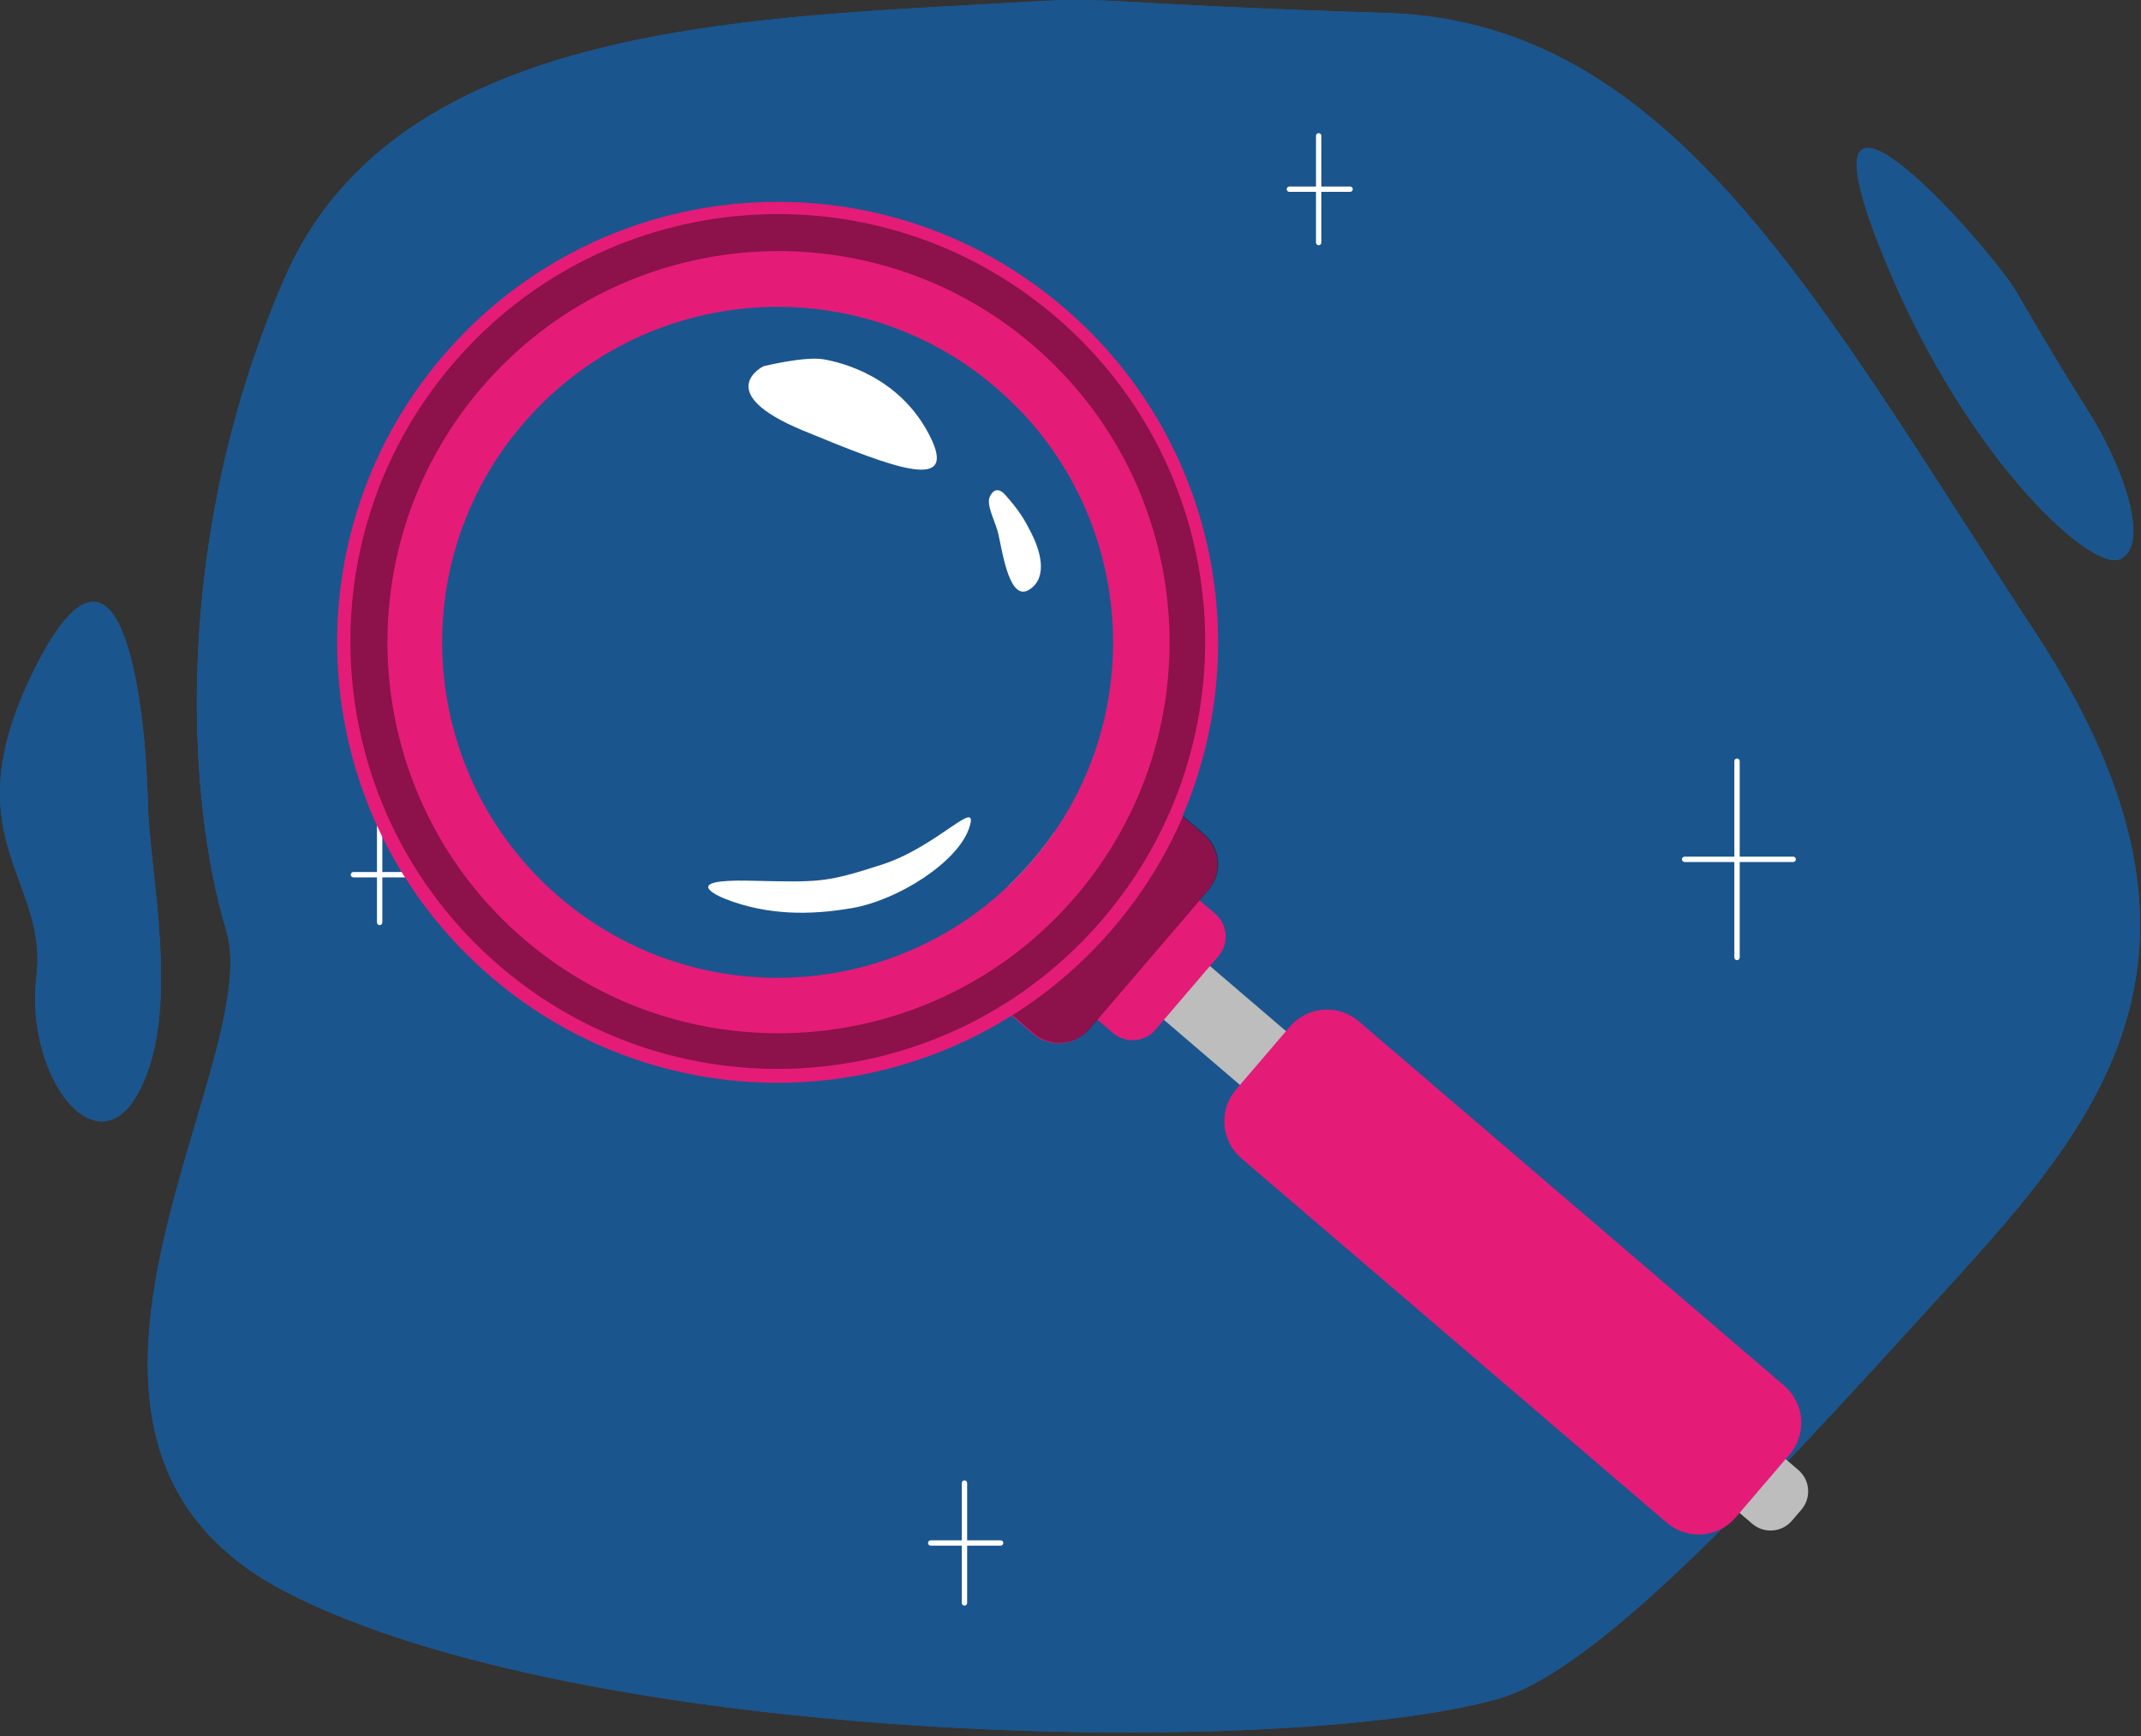
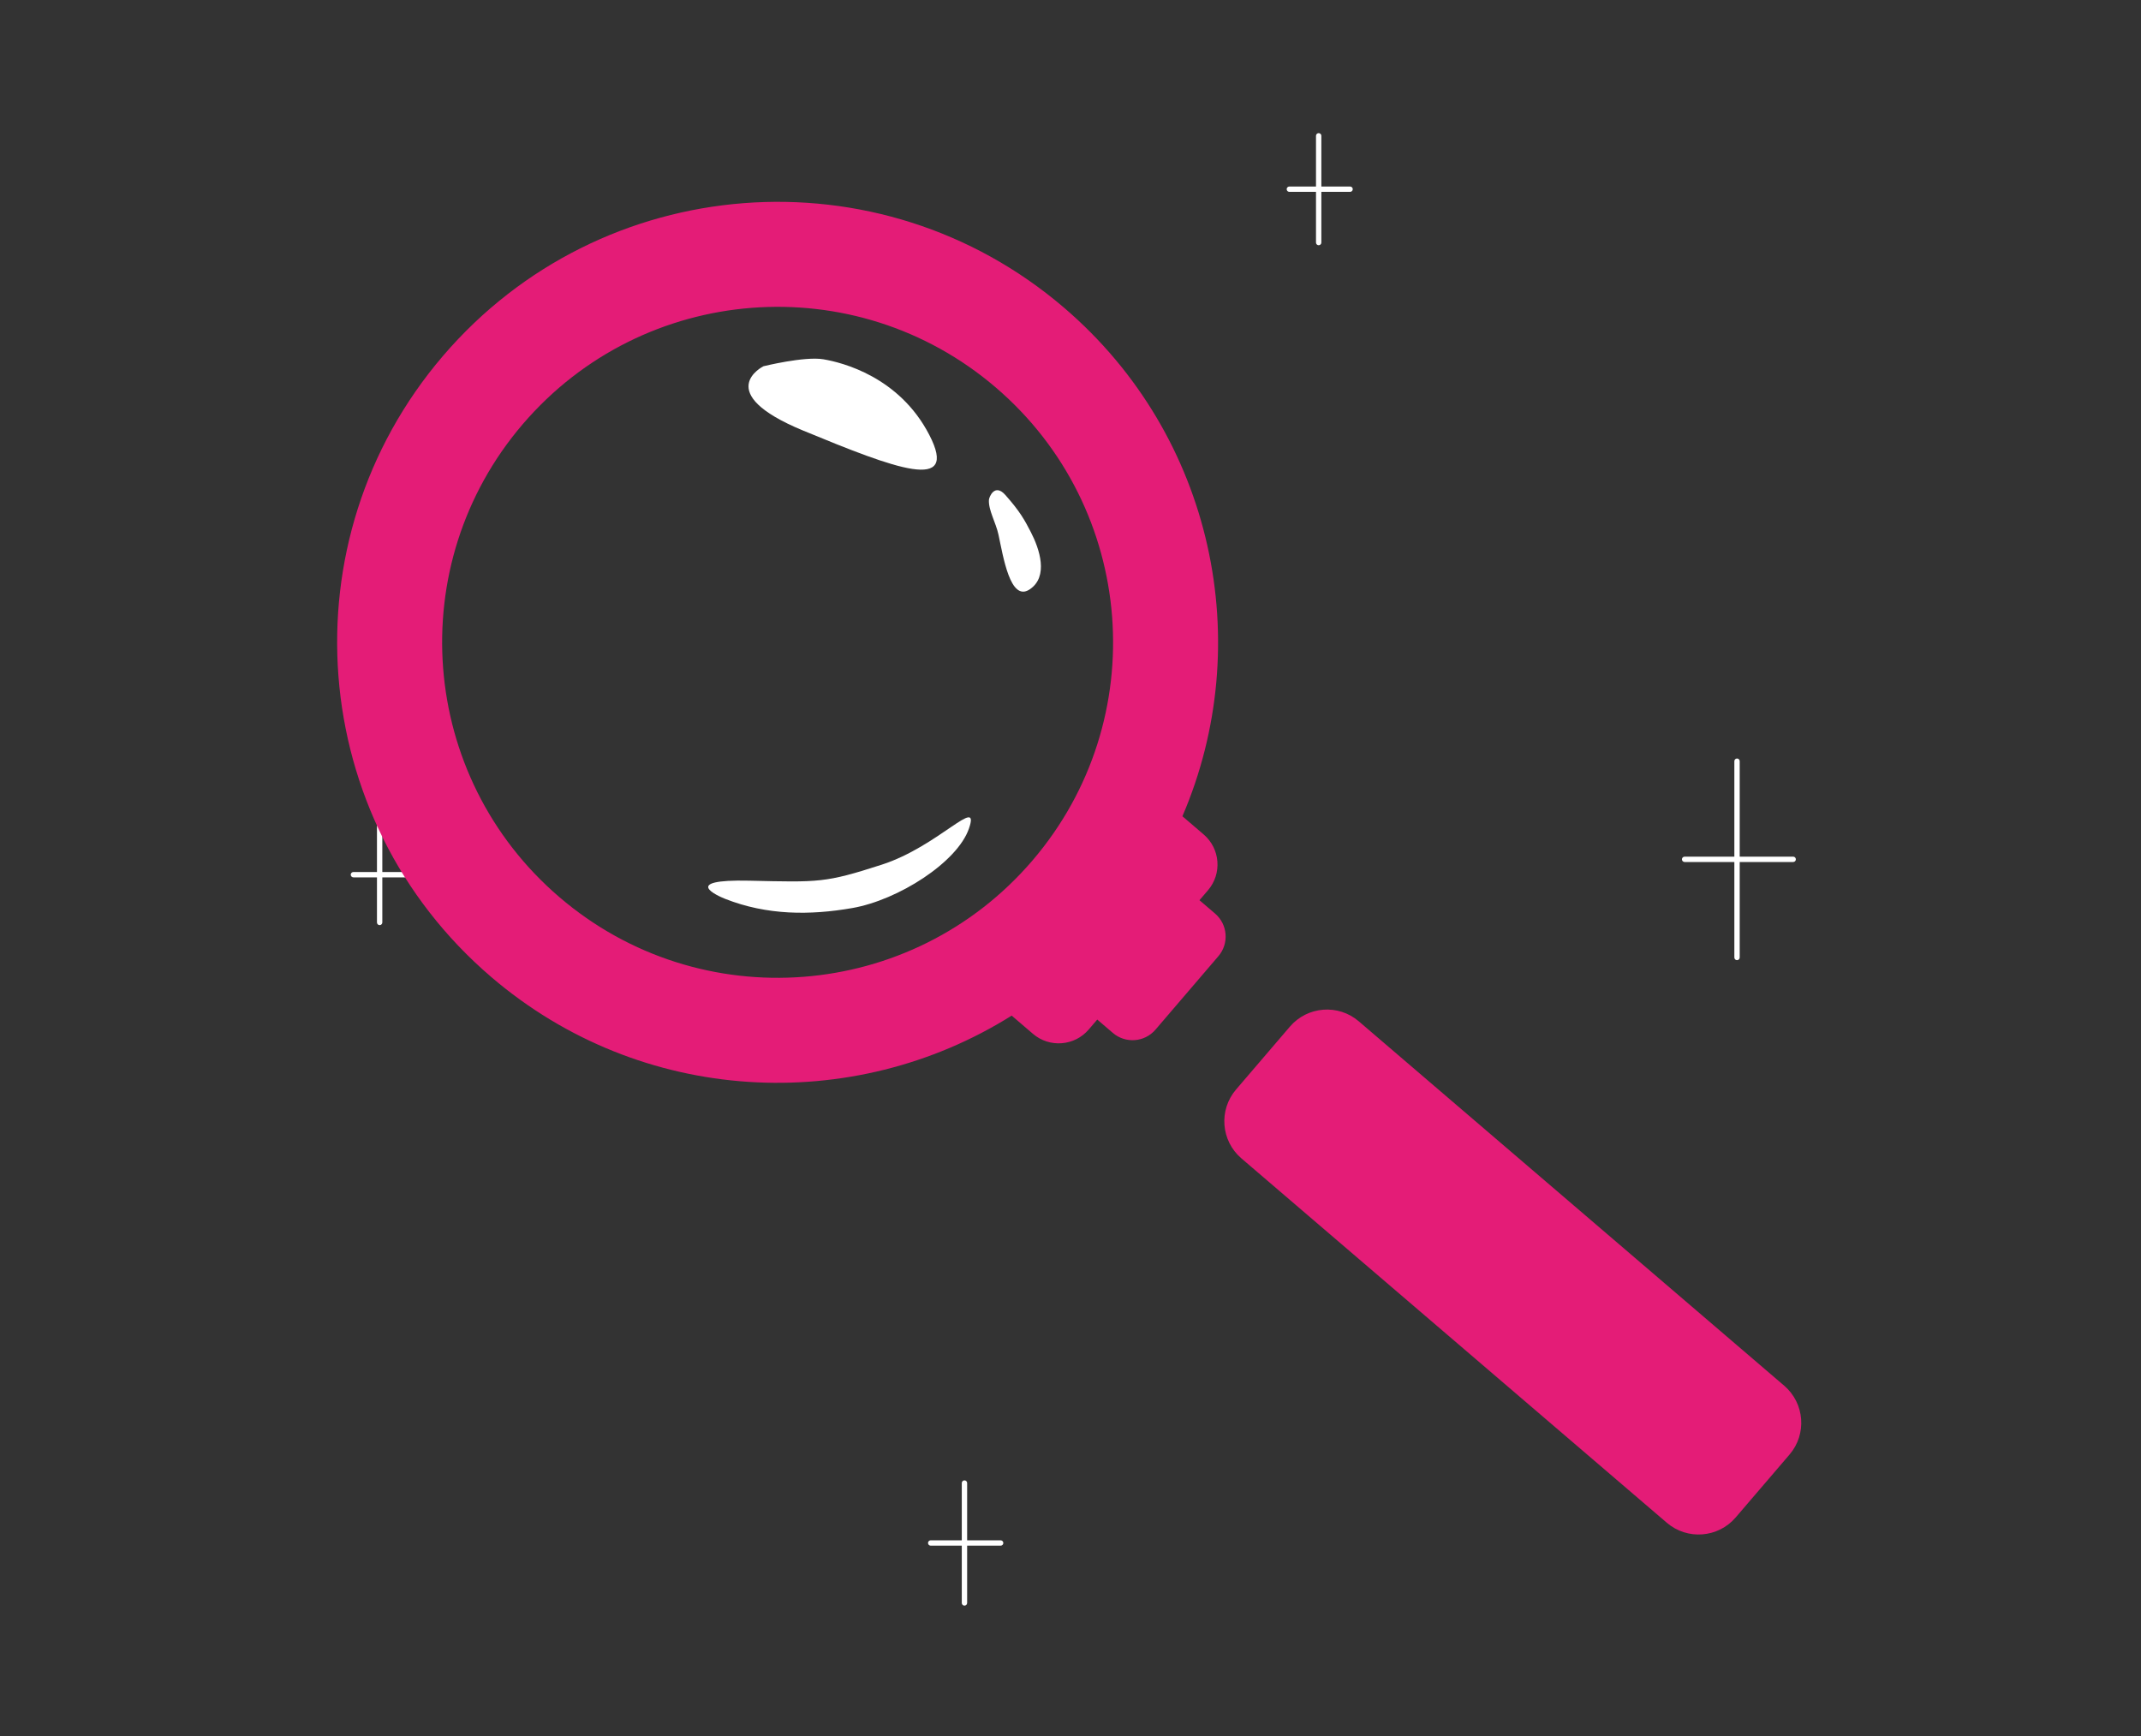
<svg xmlns="http://www.w3.org/2000/svg" xmlns:xlink="http://www.w3.org/1999/xlink" width="370px" height="300px" viewBox="0 0 370 300" version="1.1">
  <rect x="0" y="0" width="370" height="300" fill="#333333" stroke="none" />
  <title>Illustrations/Login</title>
  <desc>Created with Sketch.</desc>
  <defs>
-     <path d="M177.523,0.308 C193.055,-0.619 190.354,0.695 239.735,2.247 C289.115,3.798 314.389,52.262 351.716,109.256 C389.044,166.251 361.437,195.329 333.831,225.572 C306.224,255.813 276.365,288.783 258.699,293.636 C220.594,304.105 100.924,301.564 49.598,275.199 C-1.727,248.835 46.099,184.085 39.101,160.823 C32.101,137.56 29.769,92.584 49.21,47.997 C68.652,3.409 130.714,3.098 177.523,0.308 Z M6.301,114.959 C21.471,85.227 25.241,123.78 25.534,138.411 C25.783,150.938 31.41,174.424 24.086,188.508 C16.763,202.592 4.209,185.9 6.301,168.686 C8.393,151.472 -8.869,144.692 6.301,114.959 Z M324.227,41.126 C310.321,4.663 343.799,42.667 348.434,50.37 C348.434,50.37 354.614,61.156 360.795,70.914 C366.975,80.672 371.611,94.025 366.46,96.592 C361.31,99.16 338.133,77.59 324.227,41.126 Z" id="path-1" />
-   </defs>
+     </defs>
  <g id="Page-1" stroke="none" stroke-width="1" fill="none" fill-rule="evenodd">
    <g id="New-Page" transform="translate(-102, -92)">
      <g id="Illustrations/Cannot-Find-3" transform="translate(102, 92)">
        <g id="_Overrides/Illustrations/Background/large-blob">
          <g id="Background">
            <use fill="#0099FF" xlink:href="#path-1" />
            <use fill-opacity="0.16" fill="#FF0000" style="mix-blend-mode: saturation;" xlink:href="#path-1" />
            <use fill-opacity="0.34" fill="#000000" style="mix-blend-mode: darken;" xlink:href="#path-1" />
          </g>
        </g>
        <g id="Stars" stroke-width="1" transform="translate(60.545, 23.106)" fill="#FFFFFF">
          <path d="M106.13,232.714 C106.386,232.714 106.593,232.92 106.593,233.176 L106.593,233.176 L106.593,243.073 L112.381,243.073 C112.637,243.073 112.845,243.28 112.845,243.536 C112.845,243.792 112.637,243.999 112.381,243.999 L112.381,243.999 L106.593,243.999 L106.593,253.896 C106.593,254.152 106.386,254.358 106.13,254.358 C105.874,254.358 105.667,254.152 105.667,253.896 L105.667,253.896 L105.667,243.999 L100.295,243.999 C100.039,243.999 99.832,243.792 99.832,243.536 C99.832,243.28 100.039,243.073 100.295,243.073 L100.295,243.073 L105.667,243.073 L105.667,233.176 C105.667,232.92 105.874,232.714 106.13,232.714 Z M239.641,107.97 C239.897,107.97 240.104,108.176 240.104,108.432 L240.104,108.432 L240.104,124.931 L249.347,124.931 C249.603,124.931 249.81,125.139 249.81,125.394 C249.81,125.649 249.603,125.856 249.347,125.856 L249.347,125.856 L240.104,125.856 L240.104,142.356 C240.104,142.612 239.897,142.819 239.641,142.819 C239.386,142.819 239.179,142.612 239.179,142.356 L239.179,142.356 L239.179,125.856 L230.583,125.856 C230.328,125.856 230.12,125.649 230.12,125.394 C230.12,125.139 230.328,124.931 230.583,124.931 L230.583,124.931 L239.179,124.931 L239.179,108.432 C239.179,108.176 239.386,107.97 239.641,107.97 Z M5.063,119.332 C5.319,119.332 5.526,119.539 5.526,119.795 L5.526,119.795 L5.526,127.585 L9.919,127.585 C10.175,127.585 10.382,127.792 10.382,128.048 C10.382,128.303 10.175,128.51 9.919,128.51 L9.919,128.51 L5.526,128.51 L5.526,136.301 C5.526,136.556 5.319,136.764 5.063,136.764 C4.807,136.764 4.601,136.556 4.601,136.301 L4.601,136.301 L4.601,128.51 L0.531,128.51 C0.275,128.51 0.068,128.303 0.068,128.048 C0.068,127.792 0.275,127.585 0.531,127.585 L0.531,127.585 L4.601,127.585 L4.601,119.795 C4.601,119.539 4.807,119.332 5.063,119.332 Z M167.343,-0.101 C167.599,-0.101 167.806,0.106 167.806,0.361 L167.806,0.361 L167.806,9.125 L172.772,9.125 C173.028,9.125 173.235,9.332 173.235,9.587 C173.235,9.843 173.028,10.049 172.772,10.049 L172.772,10.049 L167.806,10.049 L167.806,18.813 C167.806,19.069 167.599,19.275 167.343,19.275 C167.088,19.275 166.881,19.069 166.881,18.813 L166.881,18.813 L166.881,10.049 L162.277,10.049 C162.021,10.049 161.815,9.843 161.815,9.587 C161.815,9.332 162.021,9.125 162.277,9.125 L162.277,9.125 L166.881,9.125 L166.881,0.361 C166.881,0.106 167.088,-0.101 167.343,-0.101 Z" />
        </g>
        <g id="Magnifying-Glass" stroke-width="1" transform="translate(58.154, 34.593)">
-           <path d="M124.001,109.264 L252.63,219.435 C254.668,221.181 254.905,224.246 253.16,226.283 L251.517,228.201 C249.773,230.238 246.707,230.475 244.669,228.731 L116.039,118.56 C117.507,117.17 118.917,115.69 120.262,114.121 C121.607,112.551 122.853,110.929 124.001,109.264 Z" id="Combined-Shape" fill="#BDBDBD" />
          <path d="M176.665,141.898 L250.185,204.867 C253.725,207.9 254.138,213.23 251.105,216.77 L241.802,227.632 C238.768,231.174 233.44,231.586 229.899,228.553 L156.38,165.584 C152.838,162.551 152.426,157.222 155.459,153.681 L164.762,142.819 C167.795,139.278 173.124,138.866 176.665,141.898 Z M125.747,18.594 C151.677,40.803 158.999,76.668 146.187,106.463 L149.862,109.61 C152.73,112.067 153.064,116.383 150.607,119.251 L149.133,120.971 L151.831,123.281 C154.023,125.159 154.278,128.458 152.4,130.65 L141.536,143.336 C139.657,145.528 136.358,145.783 134.166,143.905 L131.469,141.595 L129.996,143.316 C127.54,146.184 123.224,146.517 120.356,144.061 L116.681,140.914 C89.209,158.152 52.644,156.429 26.714,134.219 C-5.215,106.873 -8.929,58.819 18.418,26.891 C45.764,-5.039 93.818,-8.753 125.747,18.594 Z M113.943,32.375 C89.626,11.546 53.027,14.376 32.198,38.694 C11.37,63.012 14.199,99.61 38.518,120.439 C62.835,141.267 99.434,138.438 120.262,114.121 C141.091,89.802 138.262,53.203 113.943,32.375 Z" id="Magnifying-Glass-Color" fill="#E41C77" />
-           <path d="M146.307,106.399 L149.981,109.547 C152.849,112.004 153.183,116.32 150.726,119.188 L130.115,143.253 C127.659,146.121 123.343,146.455 120.475,143.999 L116.798,140.852 C123.155,136.864 129.024,131.86 134.163,125.861 C139.301,119.861 143.343,113.293 146.307,106.399 Z" id="Combined-Shape" fill-opacity="0.38" fill="#000000" />
-           <path d="M124.306,20.164 C155.288,46.7 158.891,93.325 132.357,124.306 C105.821,155.287 59.195,158.891 28.215,132.356 C-2.767,105.821 -6.371,59.196 20.165,28.215 C46.699,-2.766 93.325,-6.371 124.306,20.164 Z M120.347,25.055 C91.998,0.775 49.335,4.072 25.055,32.421 C0.774,60.77 4.073,103.434 32.421,127.713 C60.769,151.994 103.433,148.696 127.714,120.348 C151.994,92 148.696,49.336 120.347,25.055 Z" id="Shape" fill-opacity="0.38" fill="#000000" />
          <path d="M109.297,108.586 C107.288,114.418 97.075,120.94 89.137,122.325 C81.827,123.601 74.395,123.586 67.162,120.736 C65.982,120.271 59.257,117.326 71.343,117.598 C83.428,117.87 84.442,117.993 94.25,114.822 C104.058,111.651 111.305,102.754 109.297,108.586 Z M112.75,51.781 C112.778,51.333 113.724,48.841 115.597,50.955 C118.13,53.813 118.913,55.266 120.005,57.383 C121.474,60.23 123.124,65.055 119.778,67.267 C116.432,69.48 115.212,61.561 114.402,57.812 C113.944,55.685 112.64,53.572 112.75,51.781 Z M73.779,28.699 C73.779,28.699 80.882,26.943 84.141,27.495 C87.4,28.048 97.242,30.504 102.442,40.557 C107.643,50.611 96.663,46.432 80.671,39.827 C64.679,33.222 73.779,28.699 73.779,28.699 Z" id="Combined-Shape" fill="#FFFFFF" />
        </g>
      </g>
    </g>
  </g>
</svg>